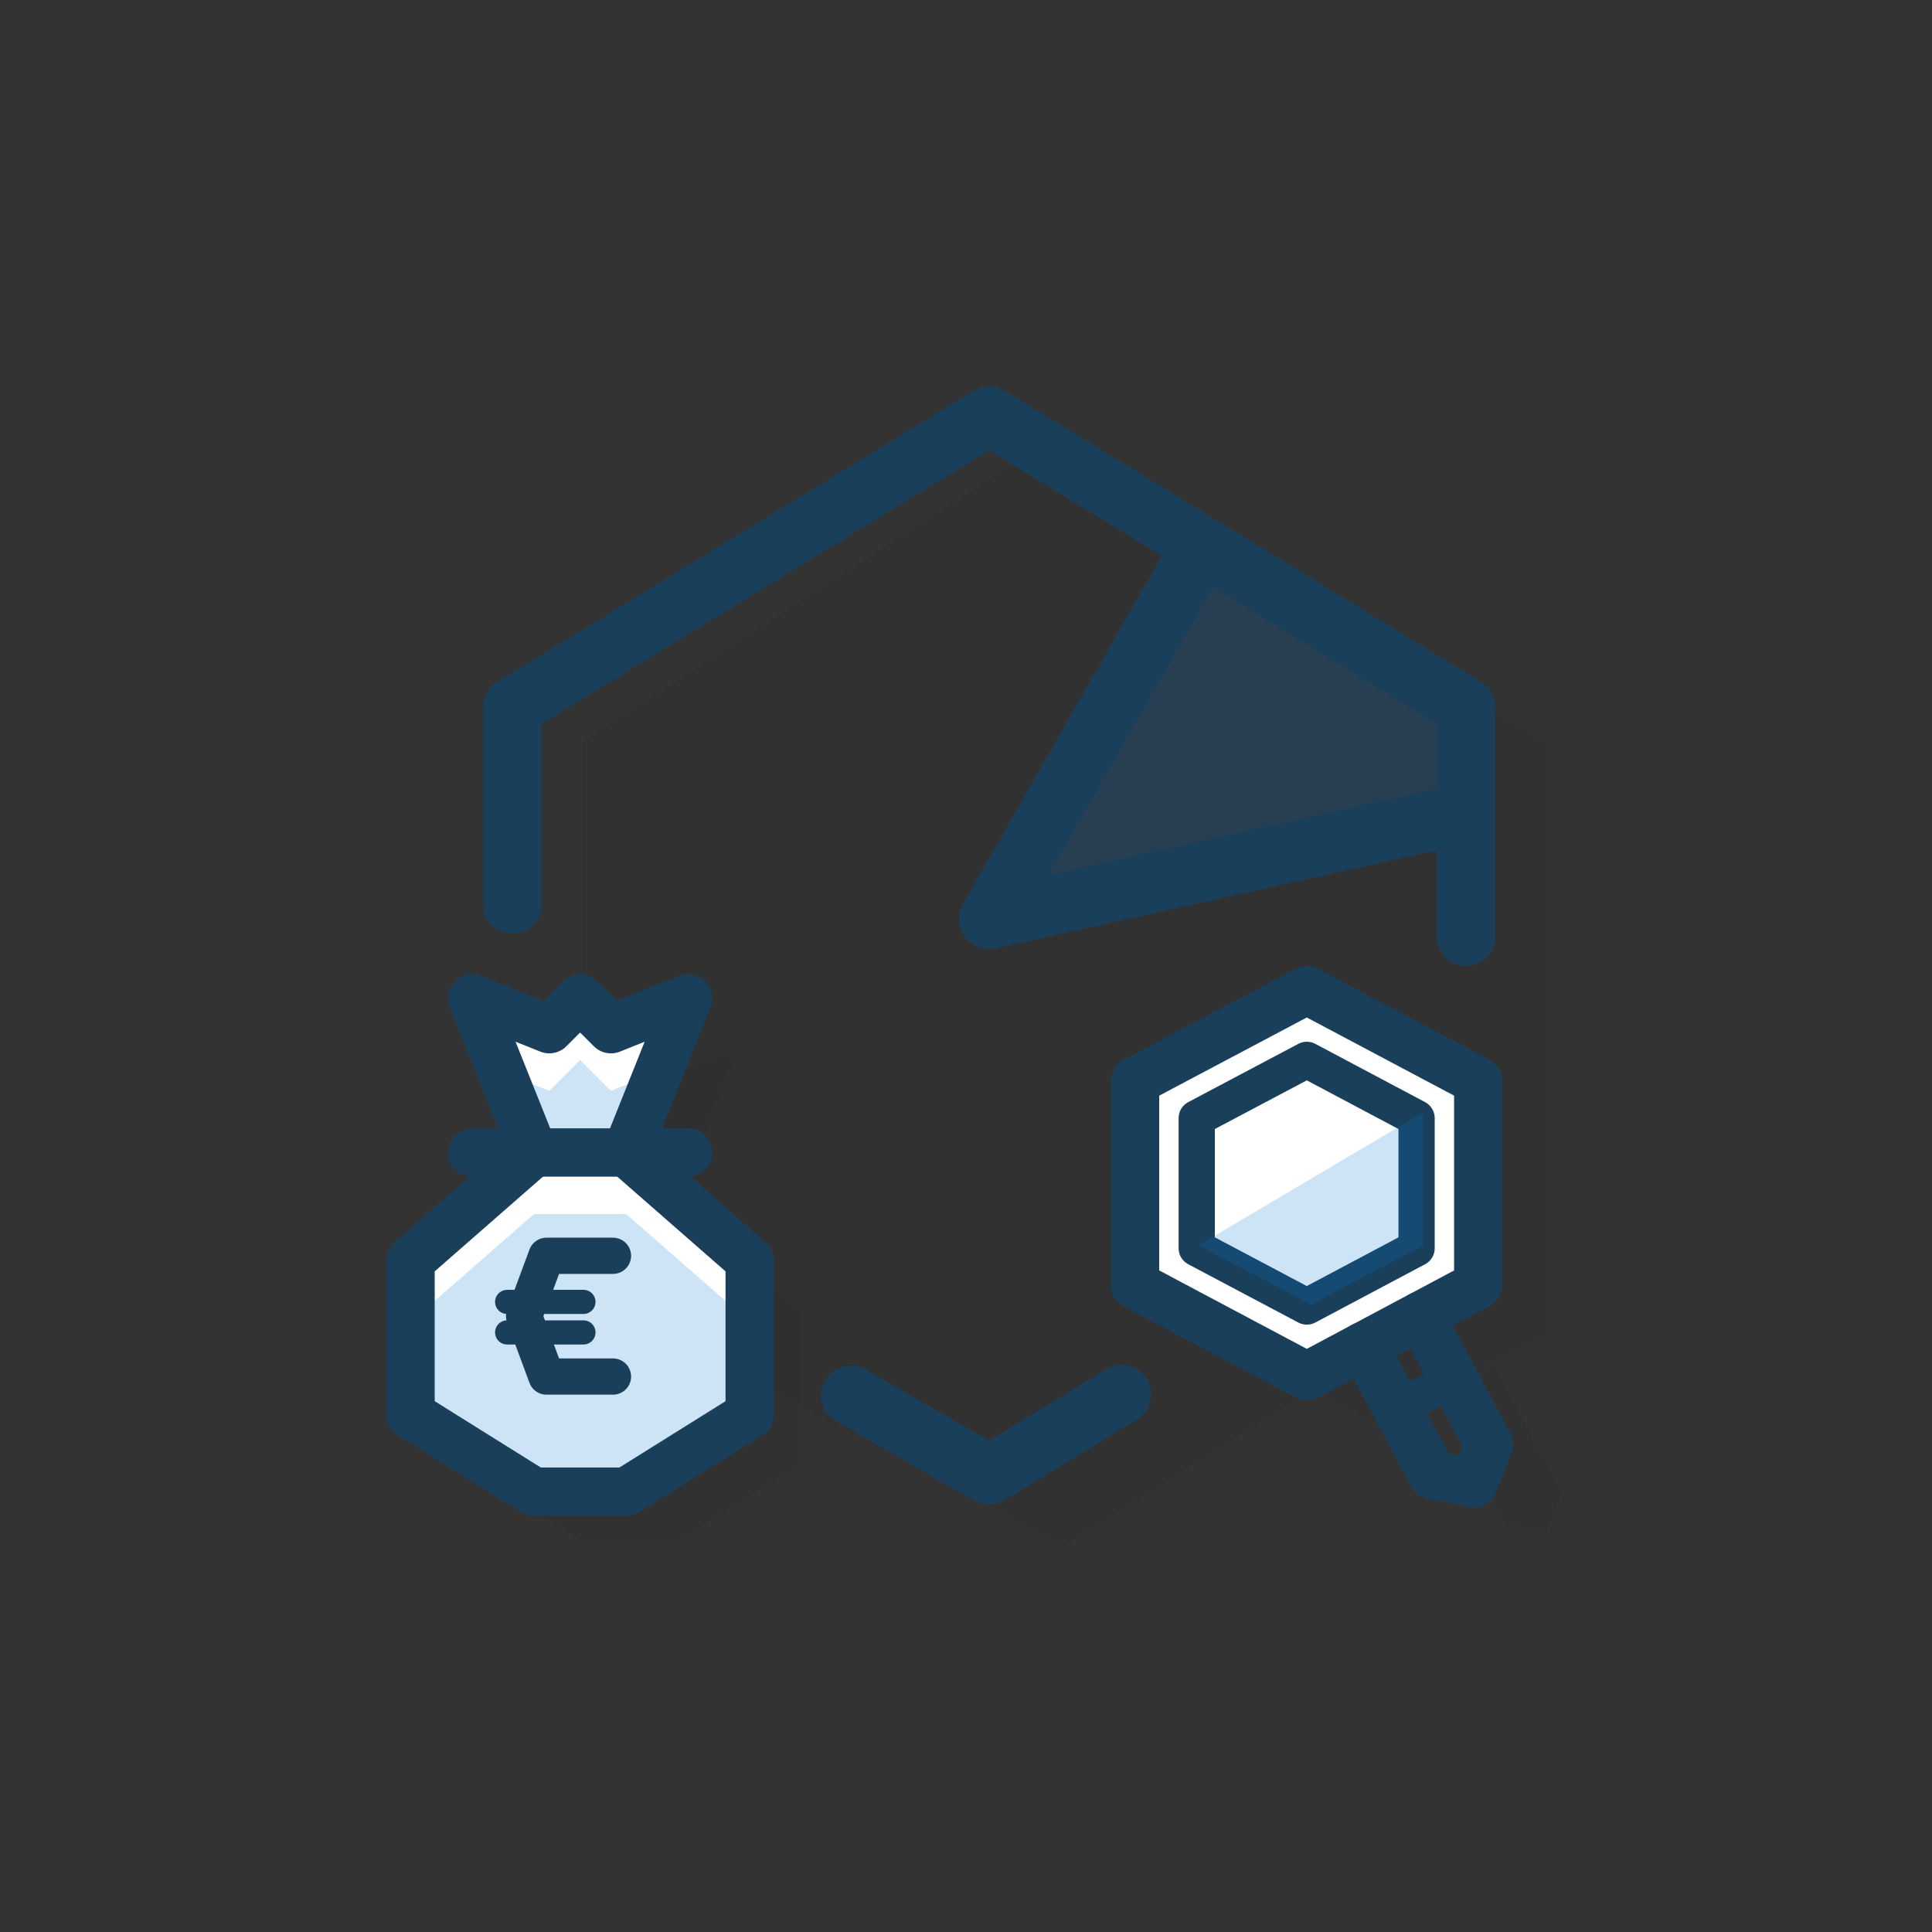
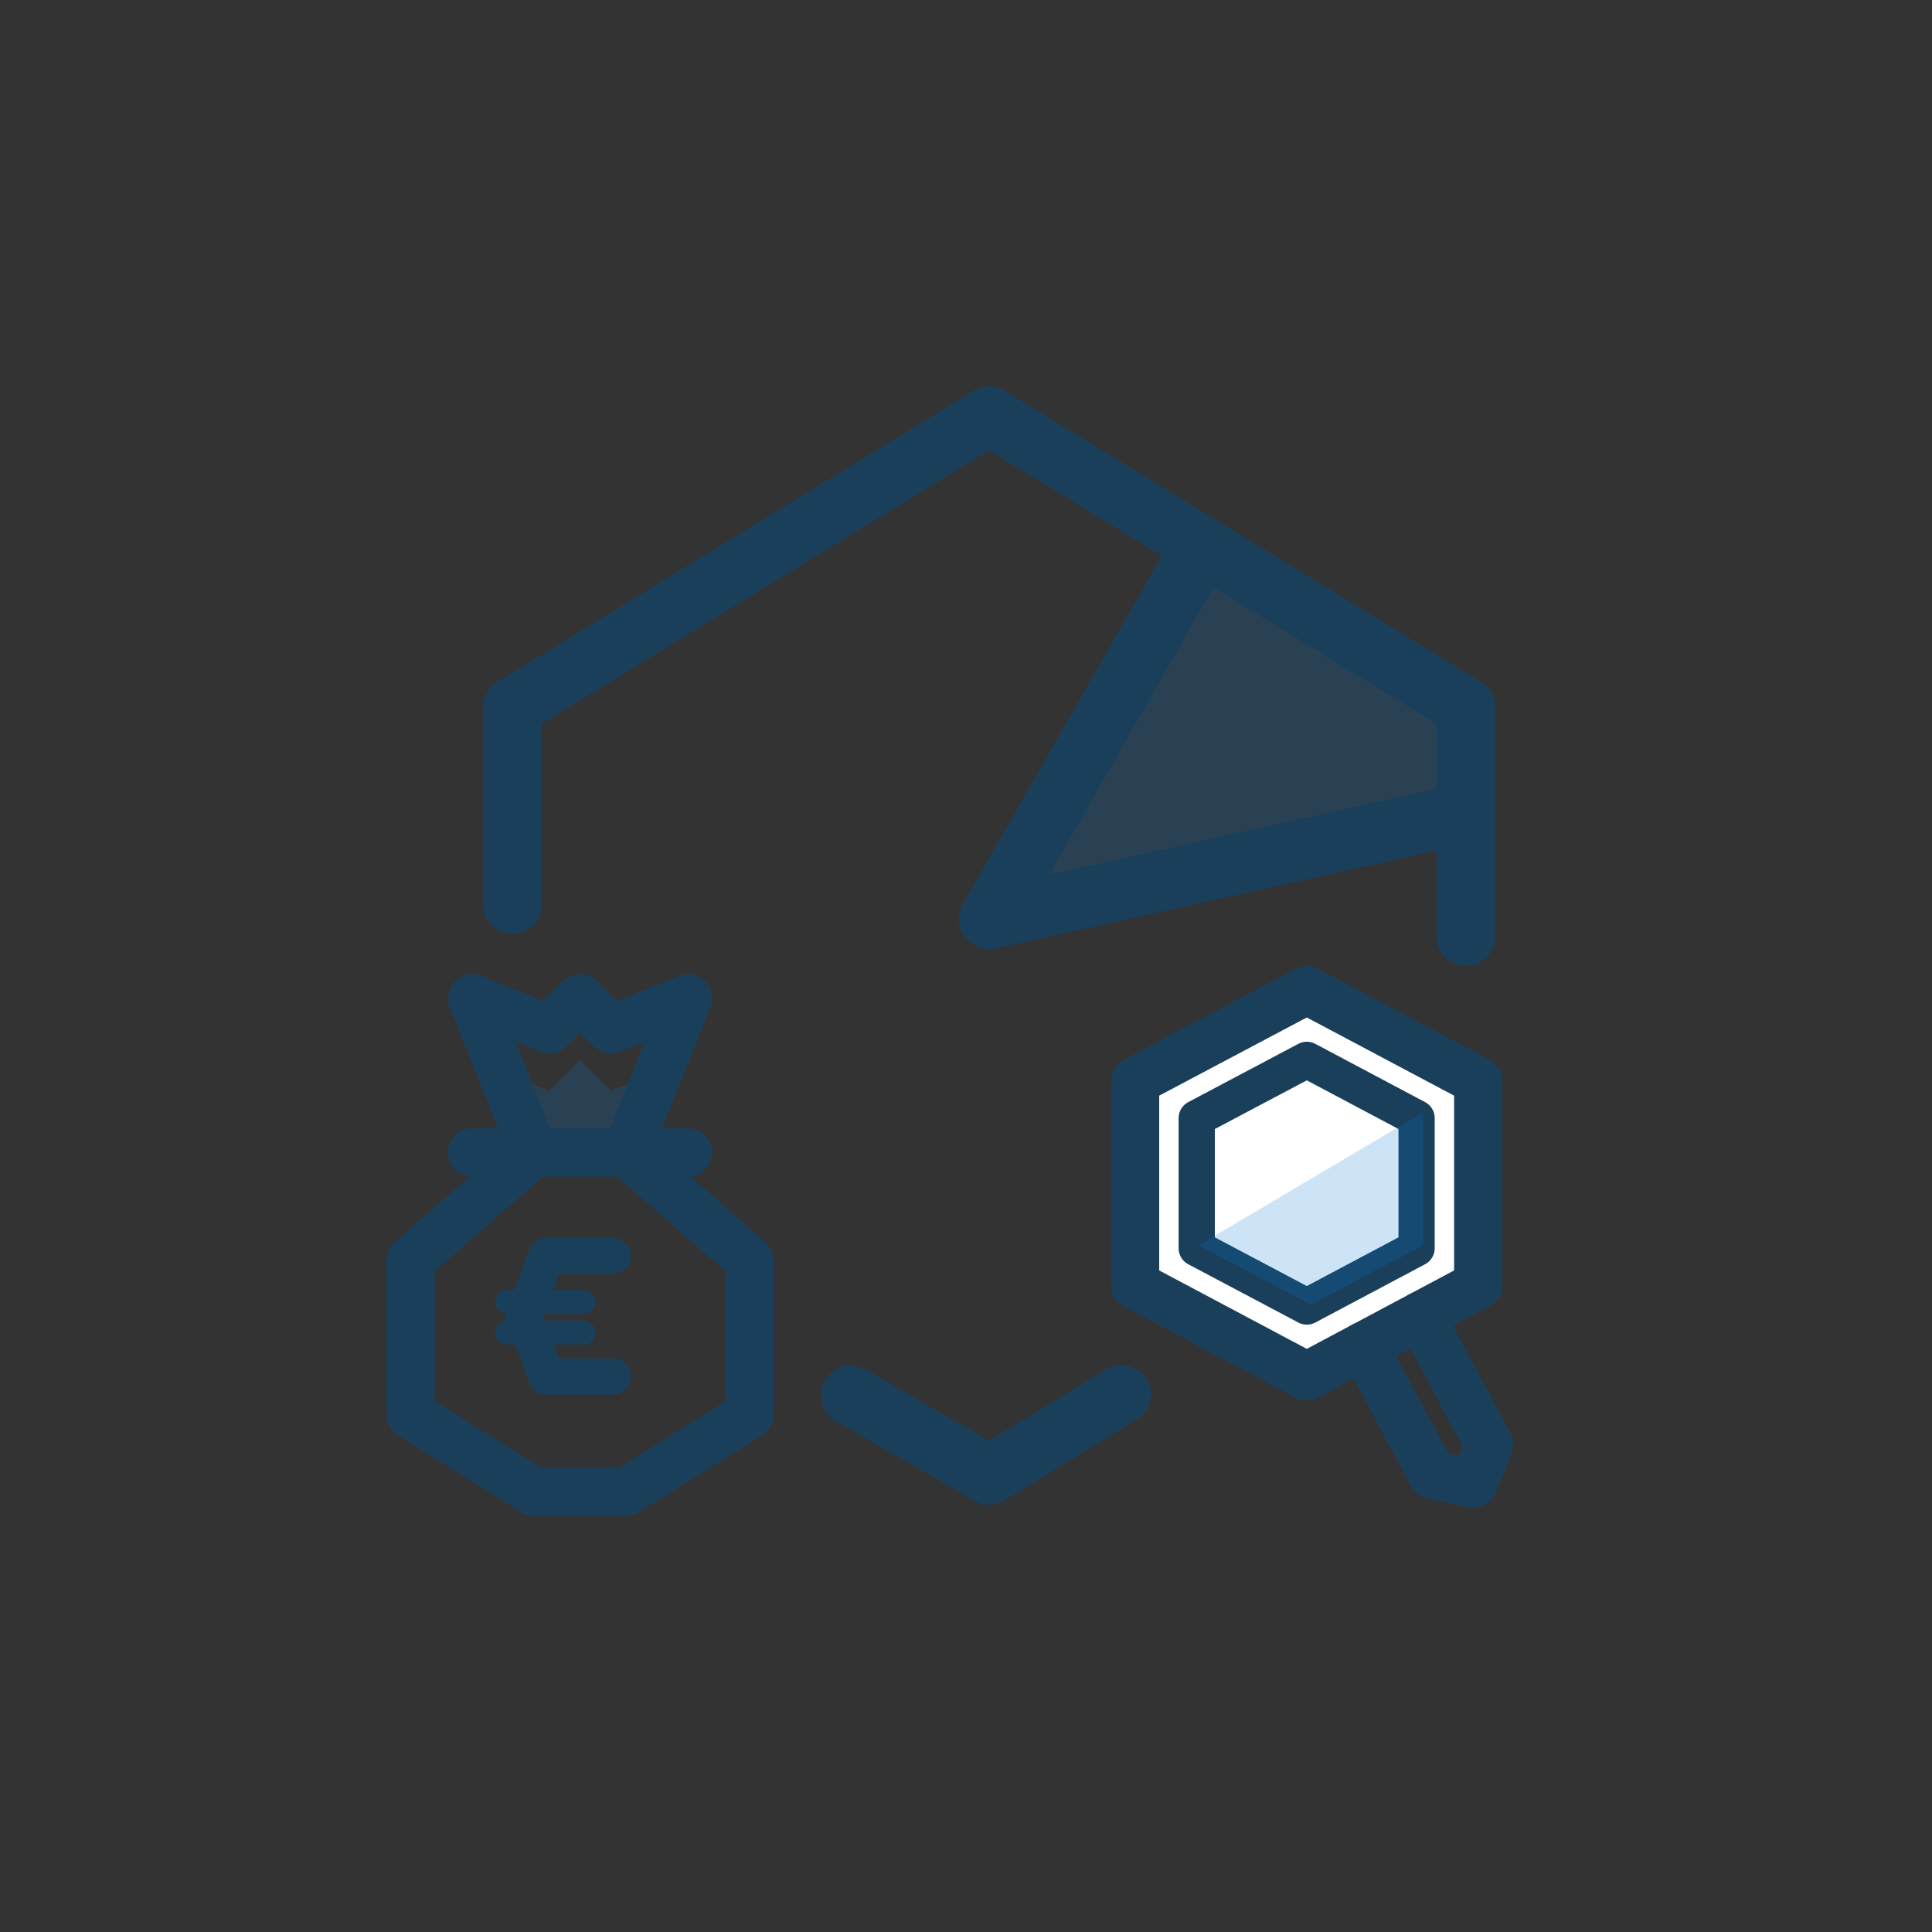
<svg xmlns="http://www.w3.org/2000/svg" width="80" height="80" viewBox="0 0 80 80" fill="none">
  <rect x="0" y="0" width="80" height="80" fill="#333333" stroke="none" />
-   <path fill-rule="evenodd" clip-rule="evenodd" d="M24.143 30.709L42.078 19.143L64.013 30.709V51.434L64 51.443V55.207L57.112 58.986L54.356 57.522L44.078 64L24.143 53.434V30.709ZM62.309 63.072L59.462 57.735L61.811 56.484L64.659 61.821L64.007 63.43L62.309 63.072Z" fill="black" fill-opacity="0.05" />
  <path d="M60.7 29.282L49.776 22.614L40.959 38.056L60.7 33.669V29.282Z" fill="#0279D4" fill-opacity="0.2" />
  <path d="M40.324 16.179C40.714 15.94 41.205 15.94 41.595 16.179L61.335 28.242C61.697 28.464 61.918 28.858 61.918 29.282V38.781C61.918 39.454 61.373 40 60.7 40C60.027 40 59.481 39.454 59.481 38.781V29.966L40.959 18.647L22.437 29.966V37.447C22.437 38.12 21.892 38.665 21.219 38.665C20.546 38.665 20 38.12 20 37.447V29.282C20 28.858 20.221 28.464 20.583 28.242L40.324 16.179Z" fill="#1A3F5B" />
  <path d="M47.031 56.667C46.648 56.456 46.181 56.467 45.809 56.695L40.959 59.658L35.854 56.713C35.03 56.238 34 56.833 34 57.784C34 58.227 34.237 58.636 34.621 58.856L40.324 62.126C40.714 62.365 41.205 62.365 41.595 62.126L47.079 58.775C47.878 58.287 47.851 57.118 47.031 56.667Z" fill="#1A3F5B" />
  <path d="M60.7 33.669L40.959 38.056L49.776 22.614" stroke="#1A3F5B" stroke-width="2.5" stroke-linejoin="round" />
  <path d="M61.211 53.207L54.112 56.986L47 53.207V44.767L54.112 41L61.211 44.767V53.207Z" fill="white" stroke="#1A3F5B" stroke-width="2" stroke-linecap="round" stroke-linejoin="round" />
  <path d="M49.554 51.687V46.299L54.112 43.886L58.658 46.299V51.687L54.112 54.101L49.554 51.687Z" fill="white" stroke="#1A3F5B" stroke-width="1.5" stroke-linecap="round" stroke-linejoin="round" />
  <path d="M58.926 46.065V51.564L54.284 54.024L49.631 51.564L58.926 46.065Z" fill="#0279D4" fill-opacity="0.2" />
  <path d="M56.461 55.735L59.309 61.072L61.007 61.43L61.658 59.821L58.811 54.484" stroke="#1A3F5B" stroke-width="2" stroke-linecap="round" stroke-linejoin="round" />
-   <path d="M60.362 57L58 58.251" stroke="#1A3F5B" stroke-width="1.5" stroke-linecap="round" stroke-linejoin="round" />
-   <path d="M26.085 43.404L27.361 44.681L30.553 43.404L28 49.787L33.106 54.255V60.638L28 63.83H24.17L19.064 60.638V54.255L24.17 49.787L21.617 43.404L24.808 44.681L26.085 43.404Z" fill="black" fill-opacity="0.05" />
-   <path d="M24.021 41.34L25.298 42.617L28.489 41.34L25.936 47.723L31.043 52.191V58.574L25.936 61.766H22.106L17 58.574V52.191L22.106 47.723L19.553 41.34L22.745 42.617L24.021 41.34Z" fill="white" />
  <path d="M25.937 47.723L27.277 44.379L25.299 45.17L24.022 43.894L22.746 45.17L20.767 44.379L22.107 47.723H25.937Z" fill="#0279D4" fill-opacity="0.2" />
-   <path d="M22.106 50.276L17 54.744V58.574L22.106 61.766H25.936L31.043 58.574V54.744L25.936 50.276H22.106Z" fill="#0279D4" fill-opacity="0.2" />
  <path d="M28.489 47.723H19.553" stroke="#1A3F5B" stroke-width="2" stroke-linecap="round" stroke-linejoin="round" />
  <path d="M24.021 41.34L25.298 42.617L28.489 41.34L25.936 47.723L31.043 52.191V58.574L25.936 61.766H22.106L17 58.574V52.191L22.106 47.723L19.553 41.34L22.745 42.617L24.021 41.34Z" stroke="#1A3F5B" stroke-width="2" stroke-linejoin="round" />
  <path d="M25.382 52H22.628L21.701 54.5L22.628 57H25.382" stroke="#1A3F5B" stroke-width="1.5" stroke-linecap="round" stroke-linejoin="round" />
  <path d="M21 53.909L24.159 53.909" stroke="#1A3F5B" stroke-linecap="round" stroke-linejoin="round" />
  <path d="M24.159 55.173L21 55.173" stroke="#1A3F5B" stroke-linecap="round" stroke-linejoin="round" />
</svg>